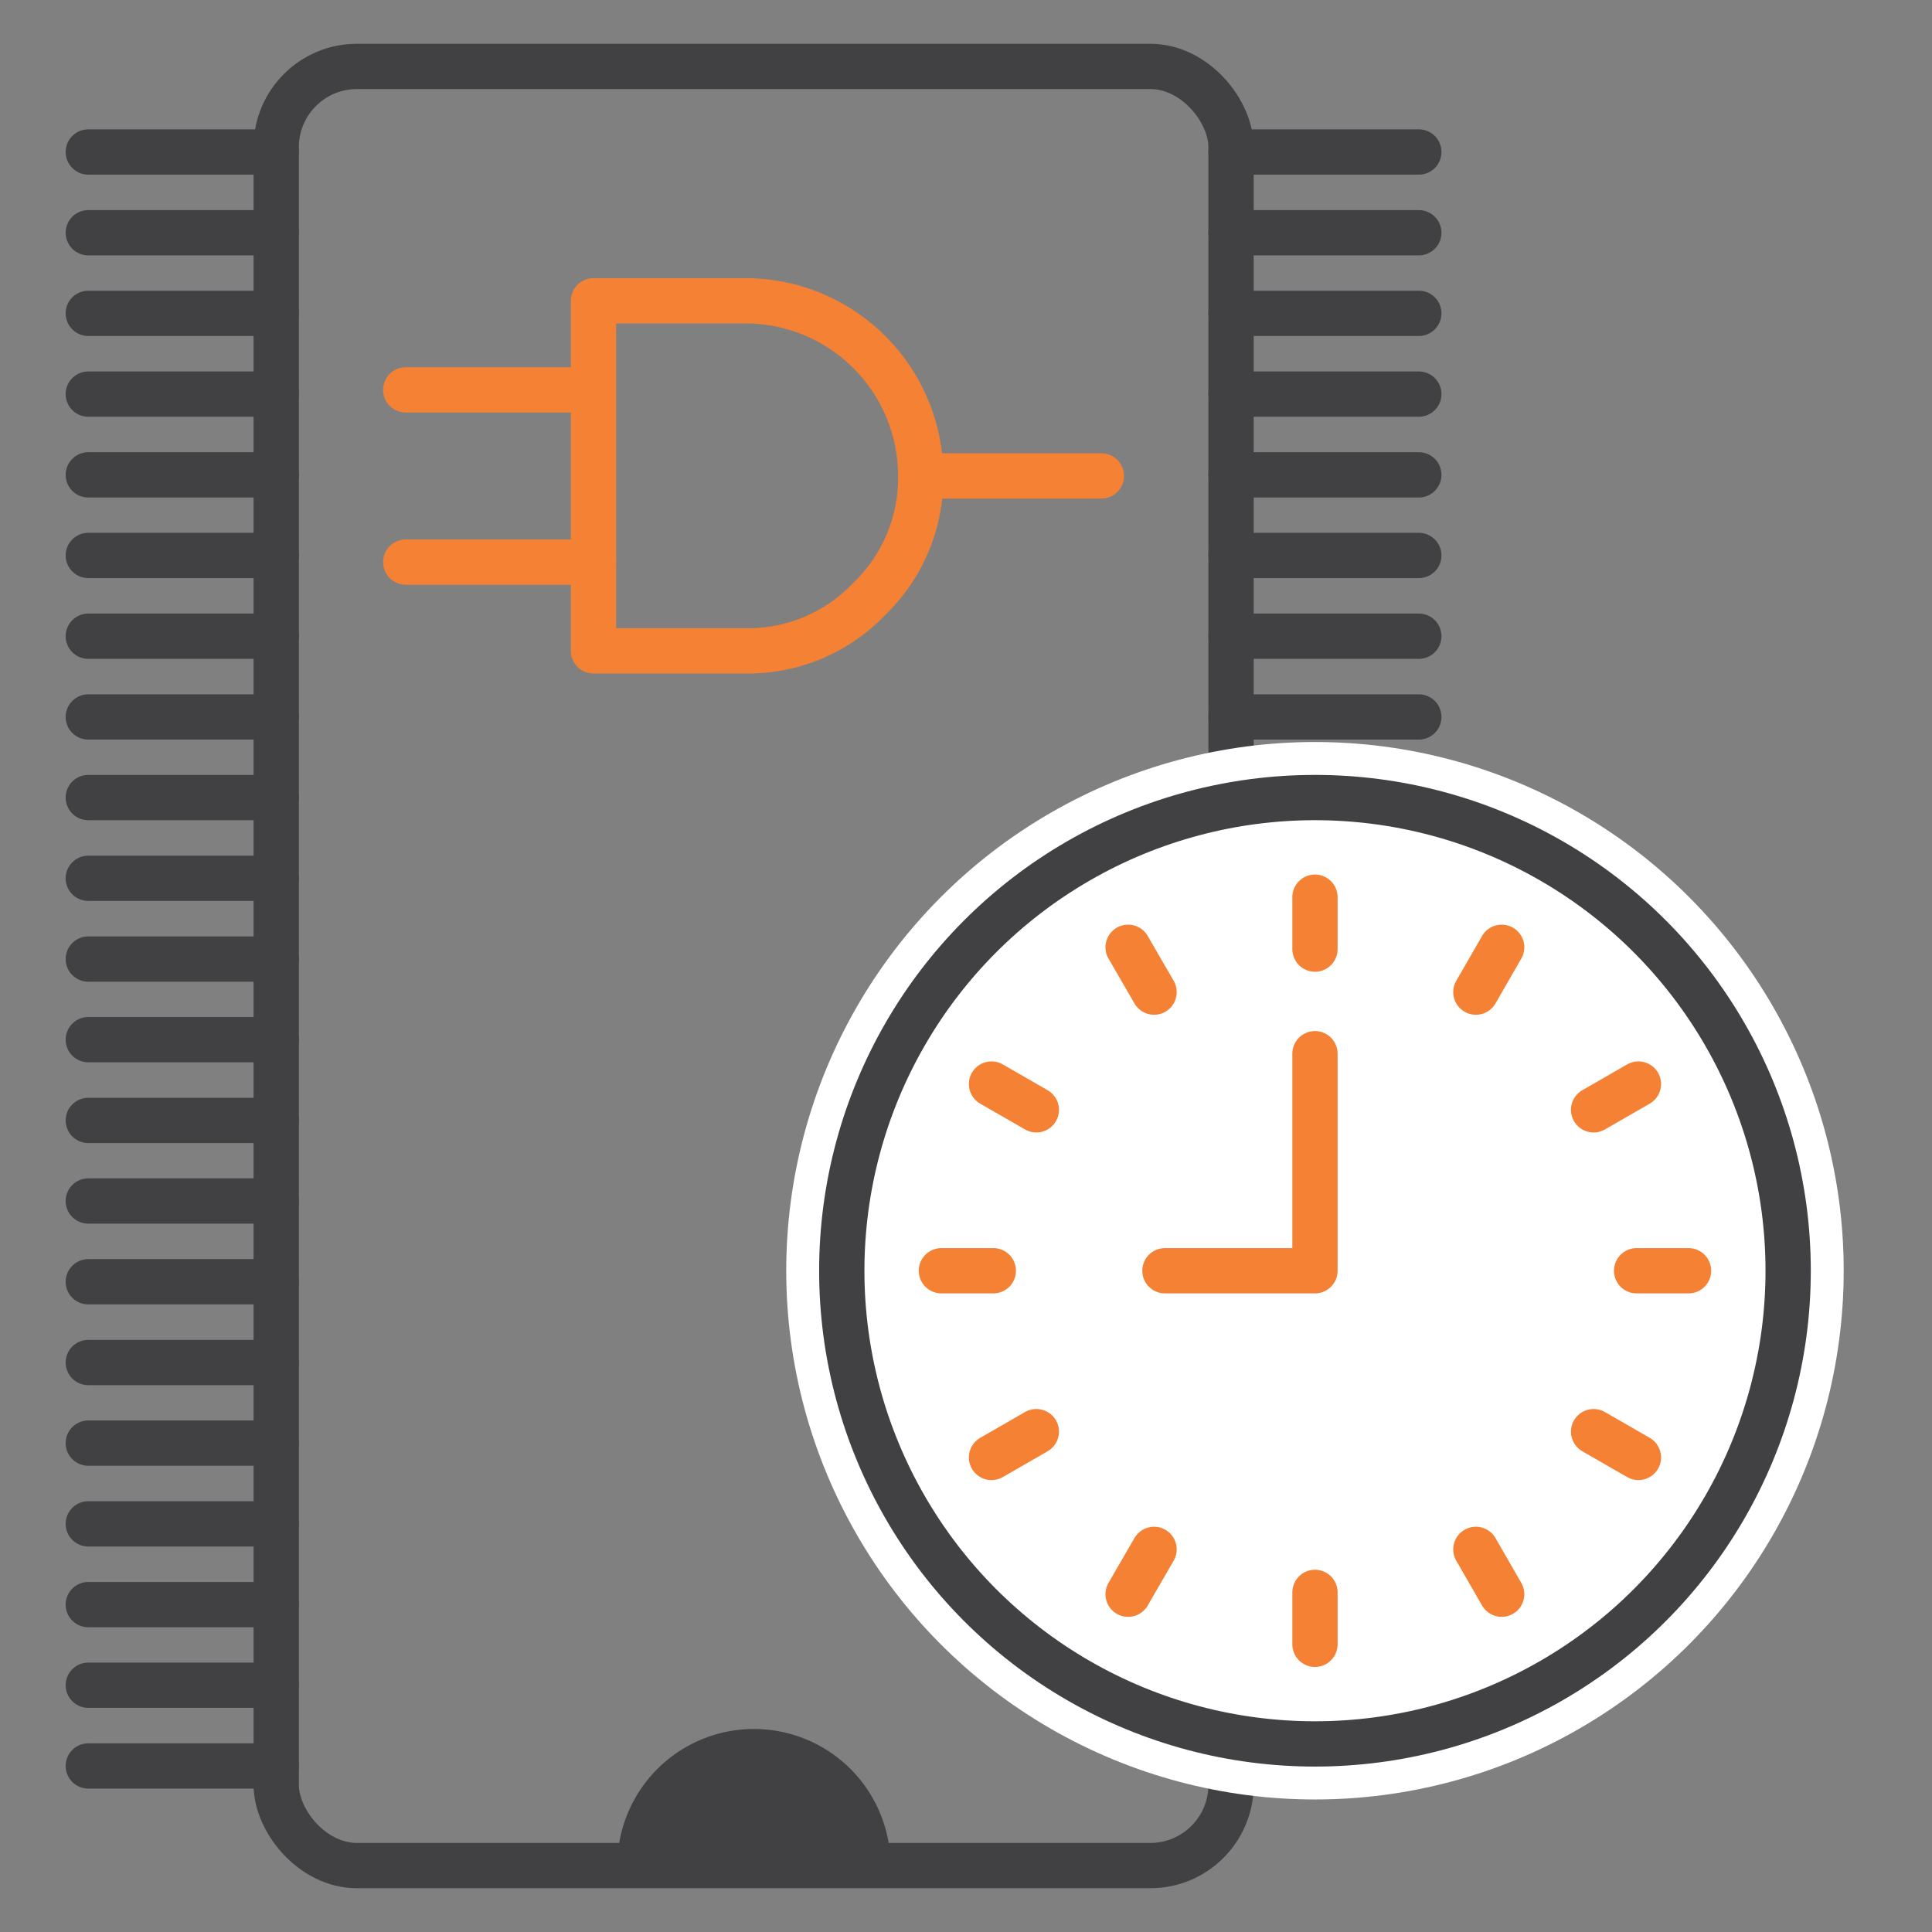
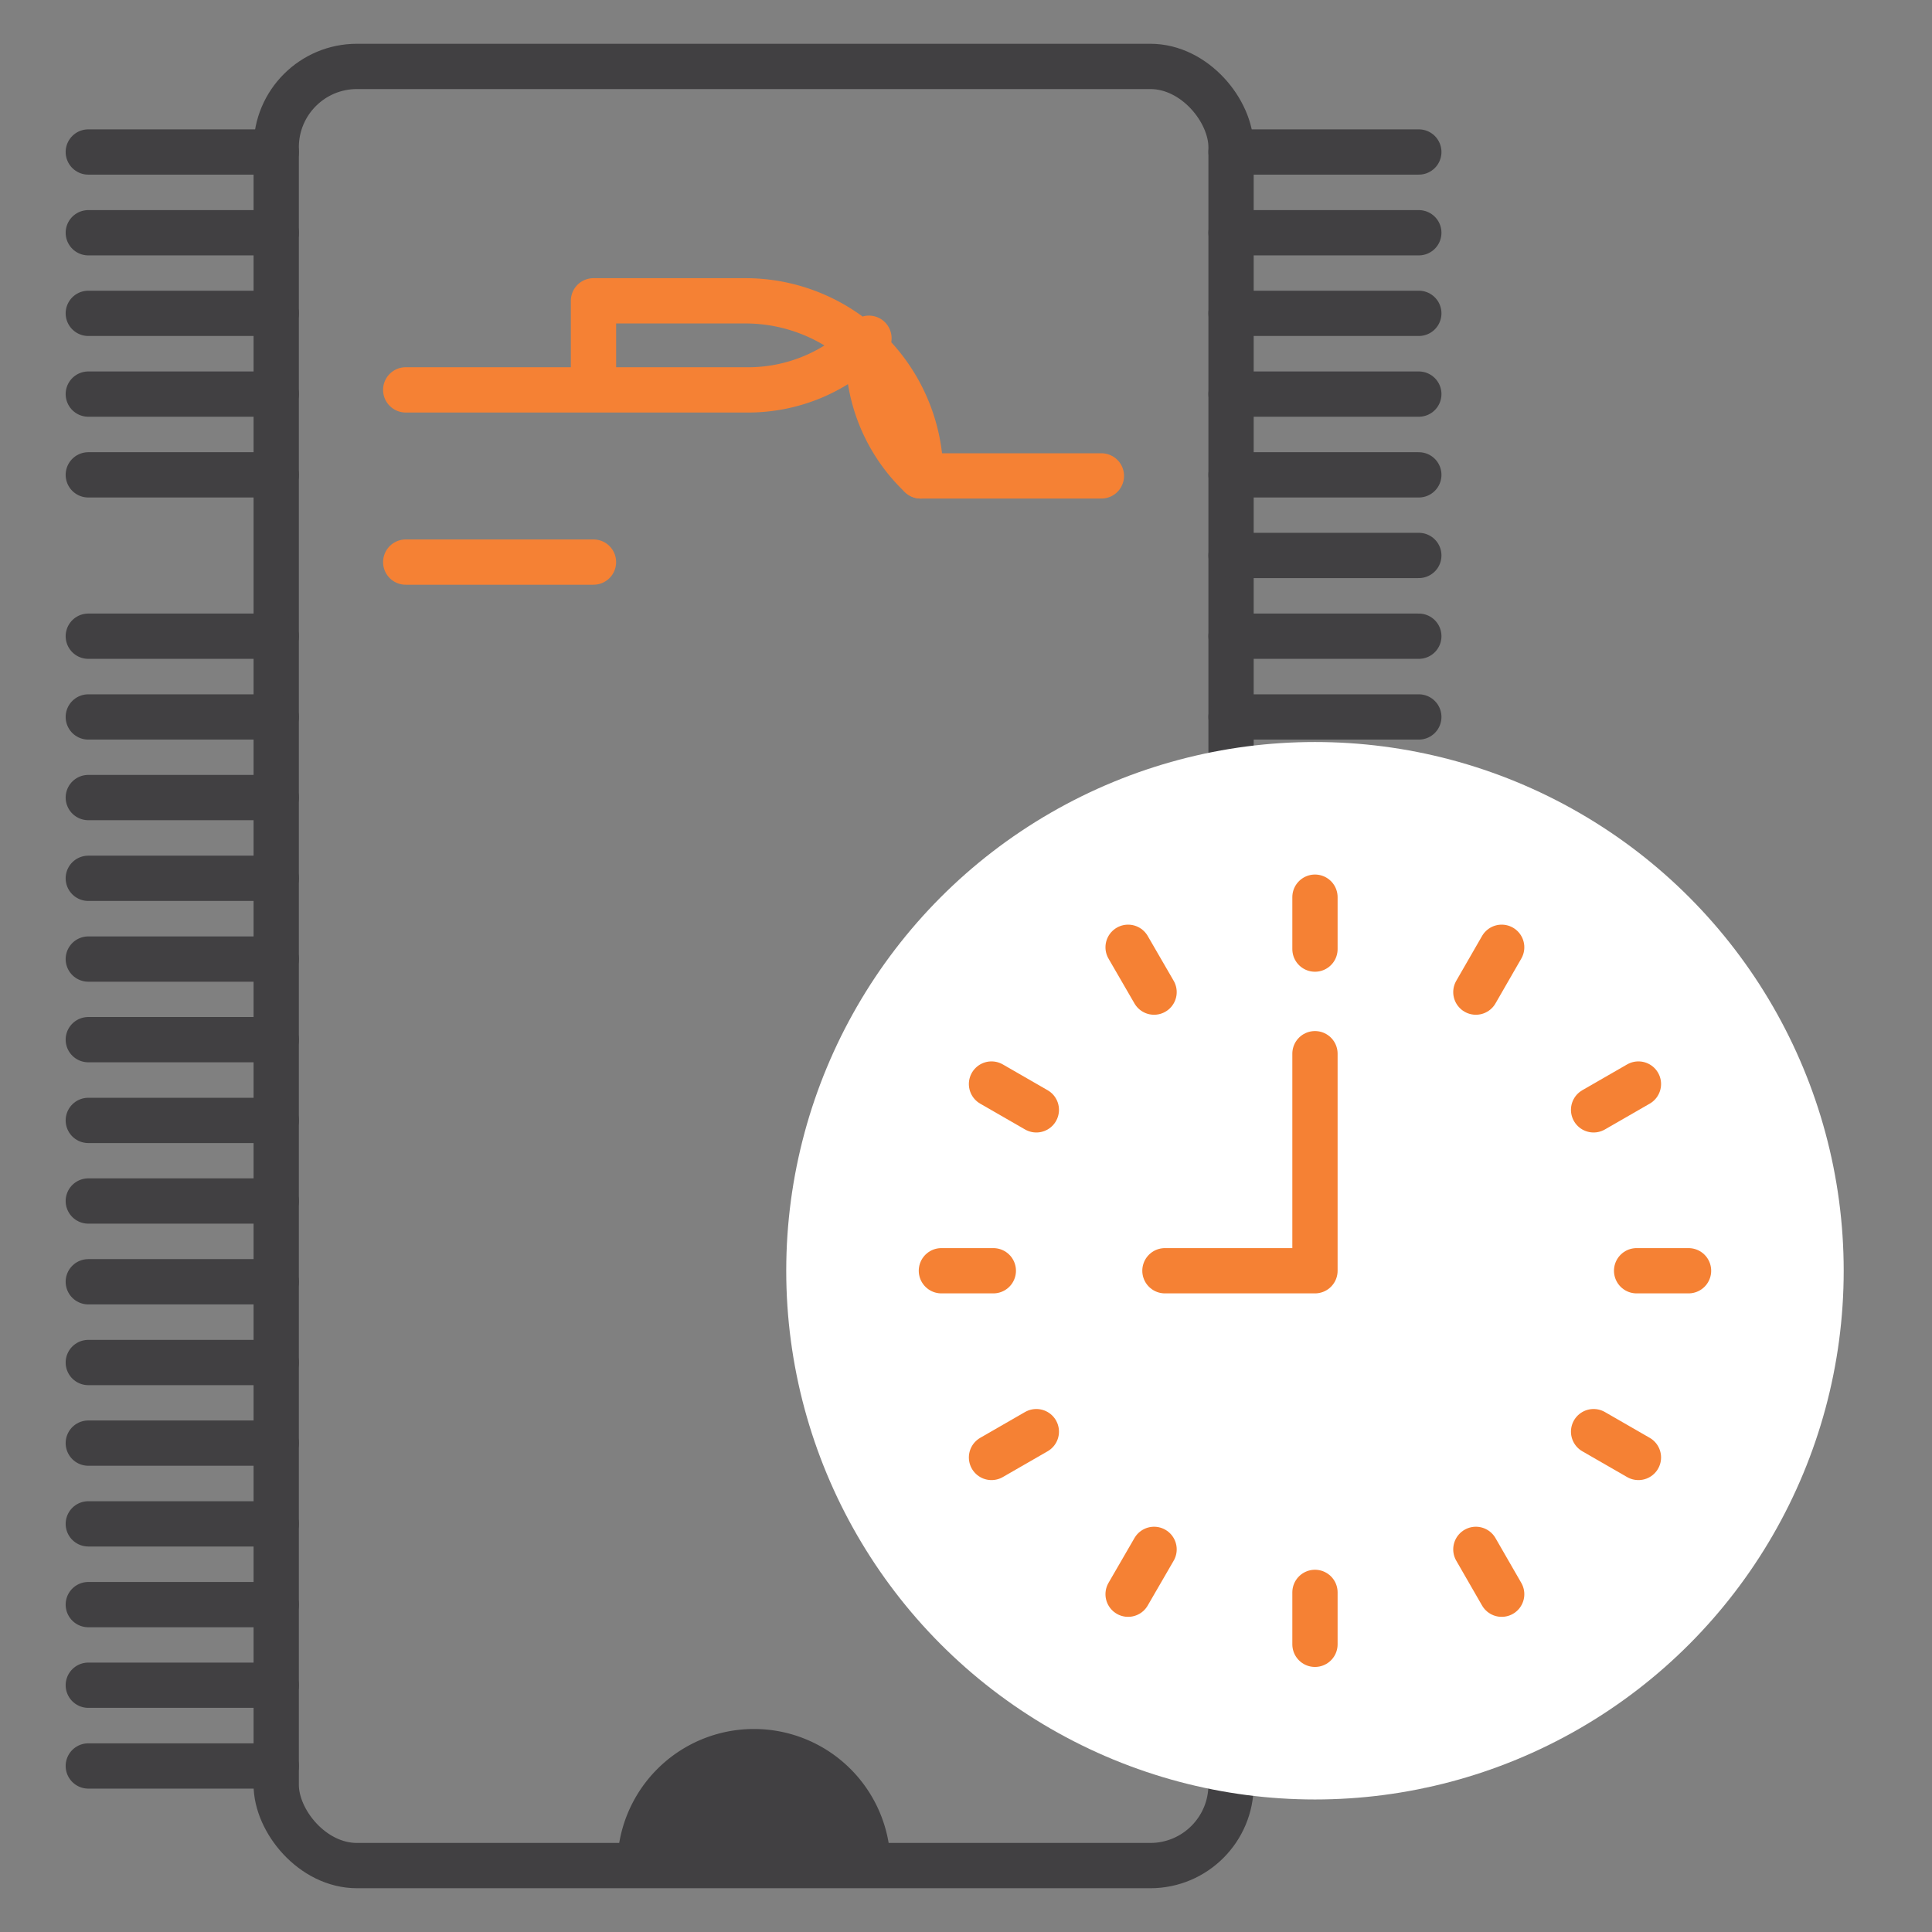
<svg xmlns="http://www.w3.org/2000/svg" id="Layer_1" data-name="Layer 1" viewBox="0 0 128 128">
  <rect x="0" y="0" width="128" height="128" fill="#808080" stroke="none" />
  <defs>
    <style>.cls-1,.cls-3,.cls-4{fill:none;}.cls-1,.cls-6{stroke:#414042;}.cls-1,.cls-3,.cls-4,.cls-6{stroke-linecap:round;stroke-linejoin:round;stroke-width:3px;}.cls-2{fill:#414042;}.cls-3,.cls-4{stroke:#f58134;}.cls-3{fill-rule:evenodd;}.cls-5,.cls-6{fill:#fff;}</style>
  </defs>
  <rect class="cls-1" x="18.3" y="4.4" width="63.26" height="119.2" rx="5.35" />
  <line class="cls-1" x1="18.3" y1="10.07" x2="5.85" y2="10.07" />
  <line class="cls-1" x1="18.3" y1="15.42" x2="5.85" y2="15.42" />
  <line class="cls-1" x1="18.3" y1="20.76" x2="5.85" y2="20.76" />
  <line class="cls-1" x1="18.3" y1="26.11" x2="5.85" y2="26.11" />
  <line class="cls-1" x1="18.3" y1="31.46" x2="5.85" y2="31.46" />
-   <line class="cls-1" x1="18.3" y1="36.8" x2="5.85" y2="36.8" />
  <line class="cls-1" x1="18.3" y1="42.15" x2="5.85" y2="42.15" />
  <line class="cls-1" x1="18.3" y1="47.5" x2="5.85" y2="47.5" />
  <line class="cls-1" x1="18.3" y1="52.84" x2="5.85" y2="52.84" />
  <line class="cls-1" x1="18.3" y1="58.19" x2="5.85" y2="58.19" />
  <line class="cls-1" x1="18.3" y1="63.54" x2="5.85" y2="63.54" />
  <line class="cls-1" x1="18.3" y1="68.88" x2="5.85" y2="68.88" />
  <line class="cls-1" x1="18.3" y1="74.23" x2="5.85" y2="74.23" />
  <line class="cls-1" x1="18.3" y1="79.57" x2="5.85" y2="79.57" />
  <line class="cls-1" x1="18.3" y1="84.92" x2="5.85" y2="84.92" />
  <line class="cls-1" x1="18.3" y1="90.27" x2="5.85" y2="90.27" />
  <line class="cls-1" x1="18.3" y1="95.61" x2="5.85" y2="95.61" />
  <line class="cls-1" x1="18.3" y1="100.96" x2="5.85" y2="100.96" />
  <line class="cls-1" x1="18.3" y1="106.31" x2="5.85" y2="106.31" />
  <line class="cls-1" x1="18.3" y1="111.65" x2="5.85" y2="111.65" />
  <line class="cls-1" x1="18.3" y1="117" x2="5.85" y2="117" />
  <line class="cls-1" x1="94" y1="10.07" x2="81.56" y2="10.07" />
  <line class="cls-1" x1="94" y1="15.42" x2="81.56" y2="15.42" />
  <line class="cls-1" x1="94" y1="20.76" x2="81.56" y2="20.76" />
  <line class="cls-1" x1="94" y1="26.11" x2="81.56" y2="26.11" />
  <line class="cls-1" x1="94" y1="31.46" x2="81.56" y2="31.46" />
  <line class="cls-1" x1="94" y1="36.8" x2="81.56" y2="36.8" />
  <line class="cls-1" x1="94" y1="42.15" x2="81.56" y2="42.15" />
  <line class="cls-1" x1="94" y1="47.5" x2="81.56" y2="47.5" />
  <line class="cls-1" x1="94" y1="52.84" x2="81.56" y2="52.84" />
  <line class="cls-1" x1="94" y1="58.19" x2="81.56" y2="58.19" />
  <line class="cls-1" x1="94" y1="63.54" x2="81.56" y2="63.54" />
  <line class="cls-1" x1="94" y1="68.88" x2="81.56" y2="68.88" />
  <line class="cls-1" x1="94" y1="74.23" x2="81.56" y2="74.23" />
  <line class="cls-1" x1="94" y1="79.57" x2="81.56" y2="79.57" />
  <line class="cls-1" x1="94" y1="84.92" x2="81.56" y2="84.92" />
  <line class="cls-1" x1="94" y1="90.27" x2="81.56" y2="90.27" />
-   <line class="cls-1" x1="94" y1="95.61" x2="81.56" y2="95.61" />
  <line class="cls-1" x1="94" y1="100.96" x2="81.56" y2="100.96" />
  <line class="cls-1" x1="94" y1="106.31" x2="81.56" y2="106.31" />
  <line class="cls-1" x1="94" y1="111.65" x2="81.56" y2="111.65" />
  <line class="cls-1" x1="94" y1="117" x2="81.56" y2="117" />
  <path class="cls-2" d="M59,123.6a9.05,9.05,0,1,0-18.1,0Z" />
-   <path class="cls-3" d="M39.32,25.83V43.12H49.39a11.07,11.07,0,0,0,8.18-3.42A11.13,11.13,0,0,0,61,31.53h0A11.61,11.61,0,0,0,49.39,19.93H39.32v5.9H26.88" />
+   <path class="cls-3" d="M39.32,25.83H49.39a11.07,11.07,0,0,0,8.18-3.42A11.13,11.13,0,0,0,61,31.53h0A11.61,11.61,0,0,0,49.39,19.93H39.32v5.9H26.88" />
  <line class="cls-4" x1="61" y1="31.53" x2="72.97" y2="31.53" />
  <line class="cls-4" x1="26.88" y1="37.24" x2="39.32" y2="37.24" />
  <circle class="cls-5" cx="87.12" cy="84.19" r="35.03" />
-   <circle class="cls-6" cx="87.12" cy="84.19" r="31.35" />
  <line class="cls-4" x1="87.12" y1="62.88" x2="87.12" y2="59.44" />
  <line class="cls-4" x1="87.12" y1="108.94" x2="87.12" y2="105.5" />
  <line class="cls-4" x1="76.46" y1="65.73" x2="74.74" y2="62.76" />
  <line class="cls-4" x1="99.49" y1="105.62" x2="97.78" y2="102.65" />
  <line class="cls-4" x1="68.66" y1="73.53" x2="65.69" y2="71.82" />
  <line class="cls-4" x1="108.55" y1="96.56" x2="105.58" y2="94.85" />
  <line class="cls-4" x1="65.81" y1="84.19" x2="62.37" y2="84.19" />
  <line class="cls-4" x1="111.87" y1="84.19" x2="108.43" y2="84.19" />
  <line class="cls-4" x1="68.66" y1="94.85" x2="65.69" y2="96.56" />
  <line class="cls-4" x1="108.55" y1="71.82" x2="105.58" y2="73.53" />
  <line class="cls-4" x1="76.46" y1="102.65" x2="74.74" y2="105.62" />
  <line class="cls-4" x1="99.49" y1="62.76" x2="97.78" y2="65.73" />
  <polyline class="cls-4" points="87.12 69.81 87.12 84.19 77.18 84.19" />
</svg>